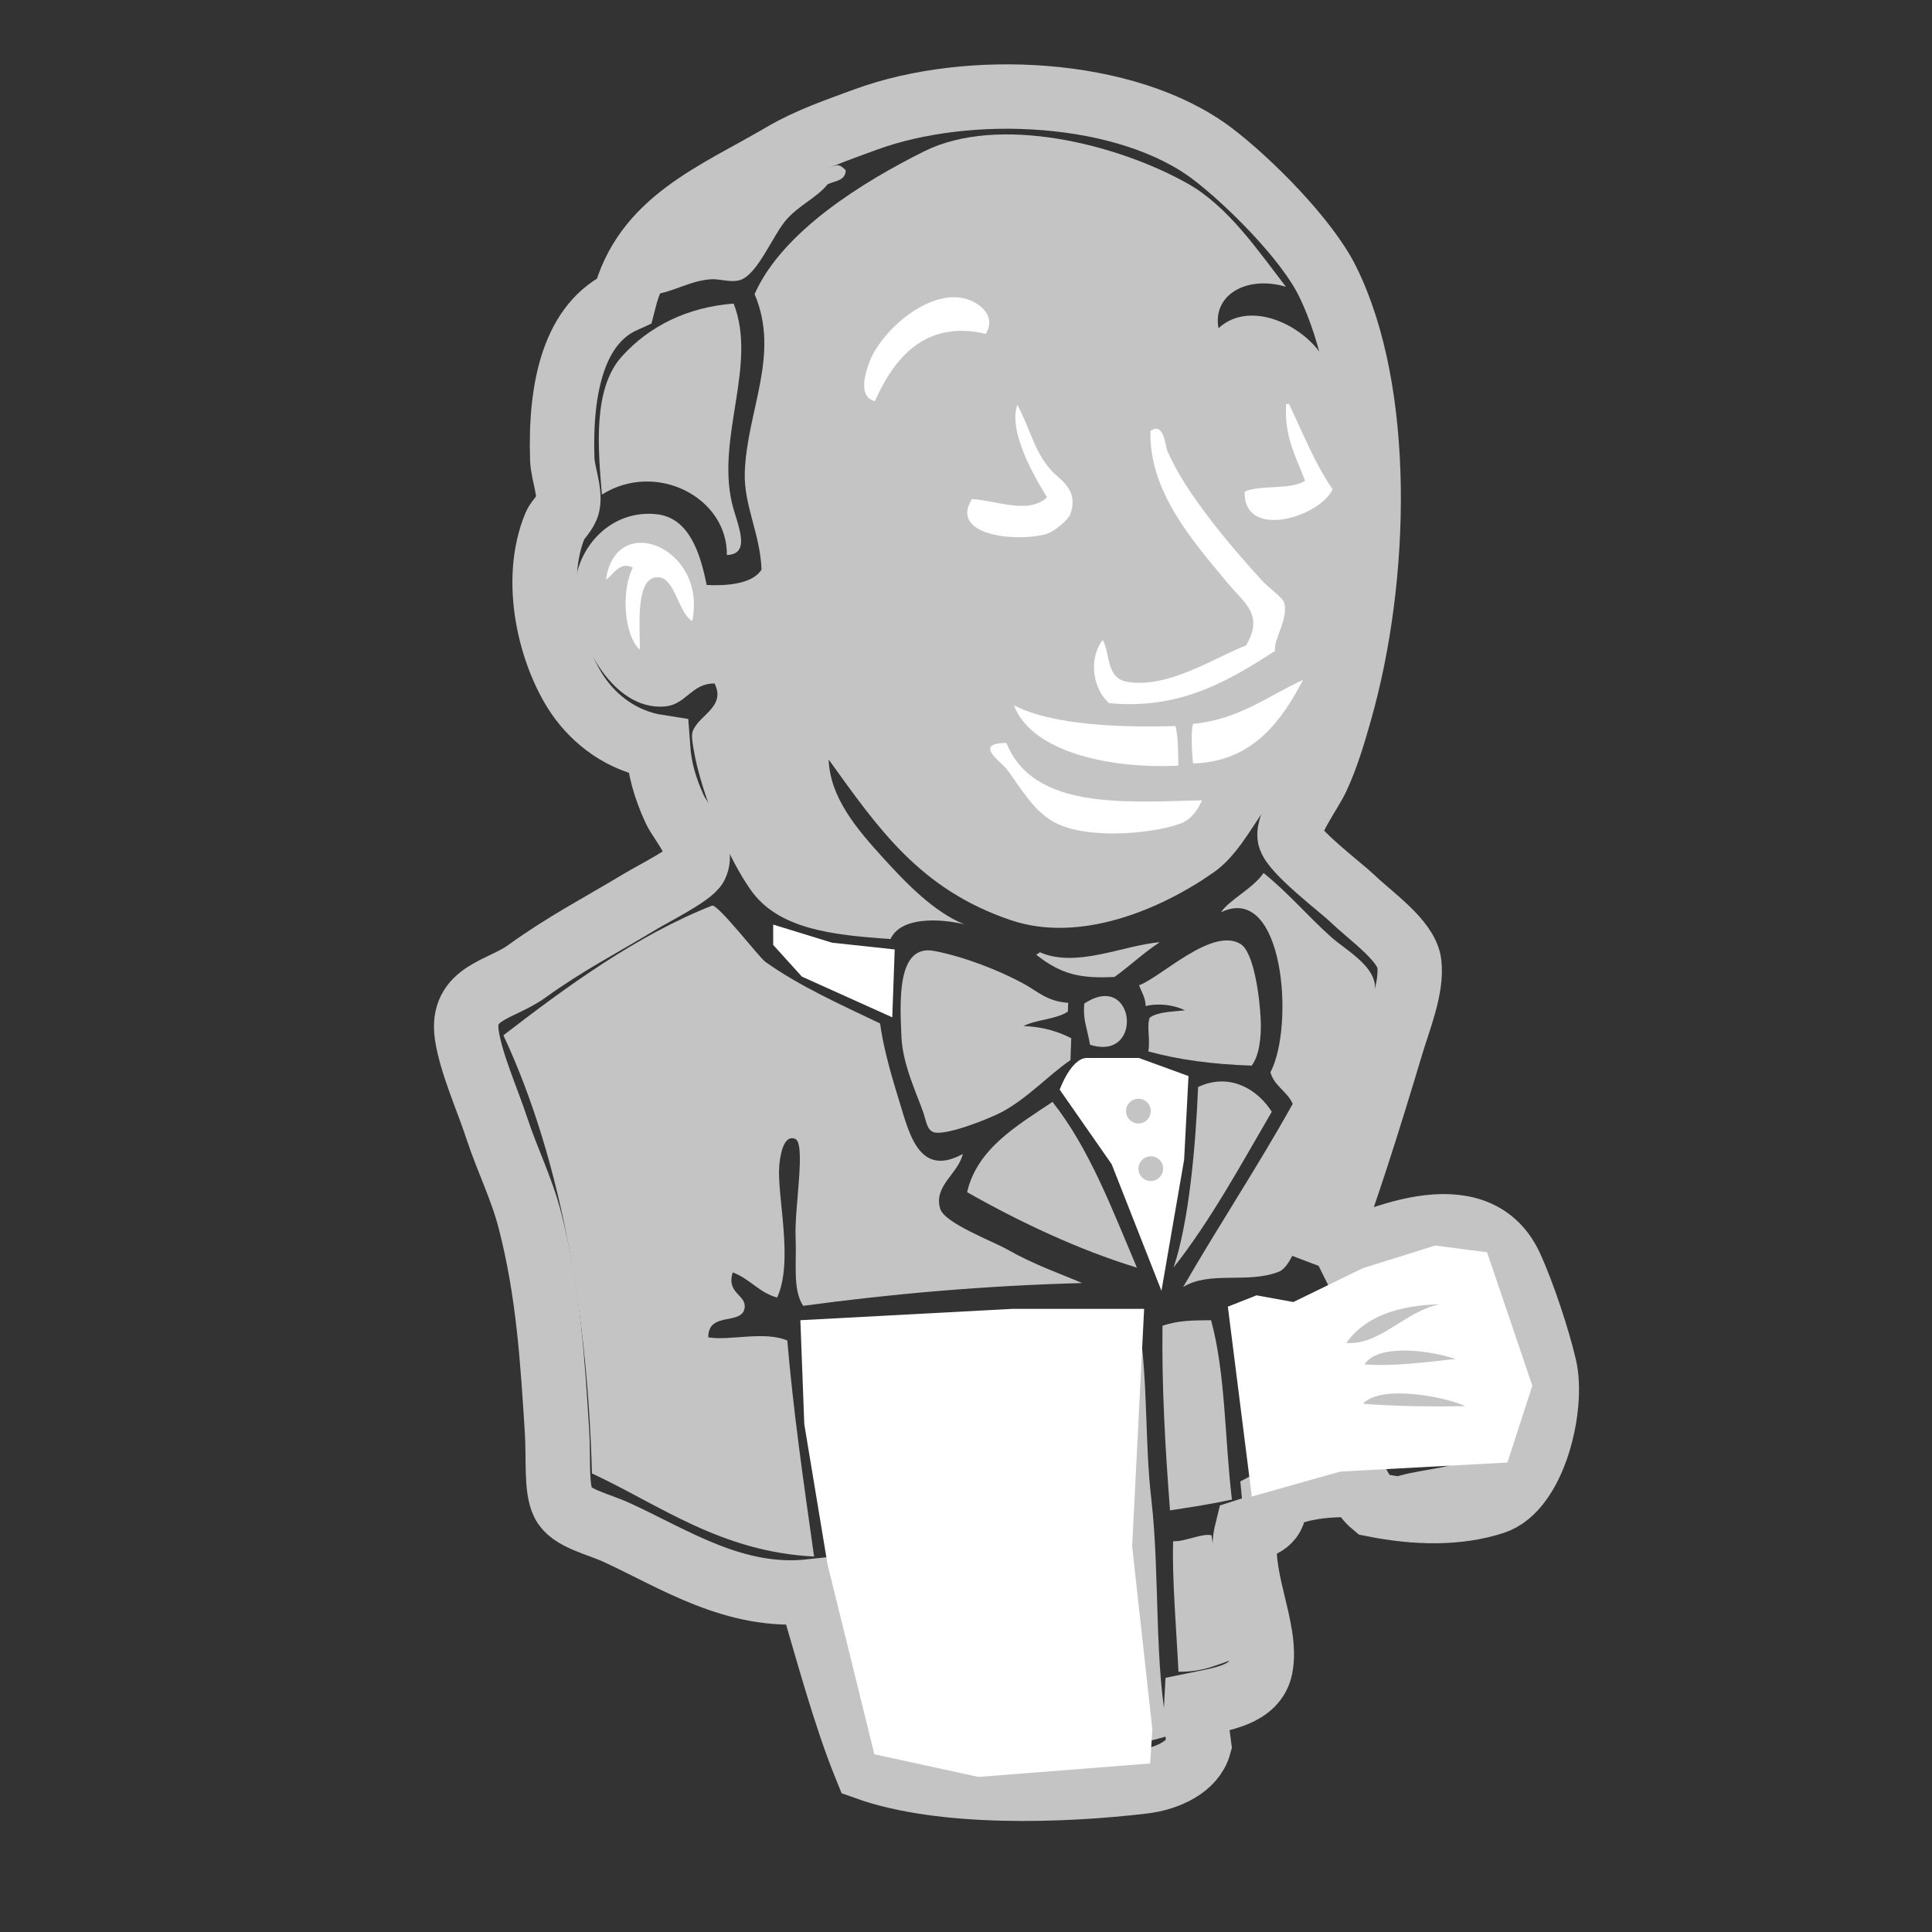
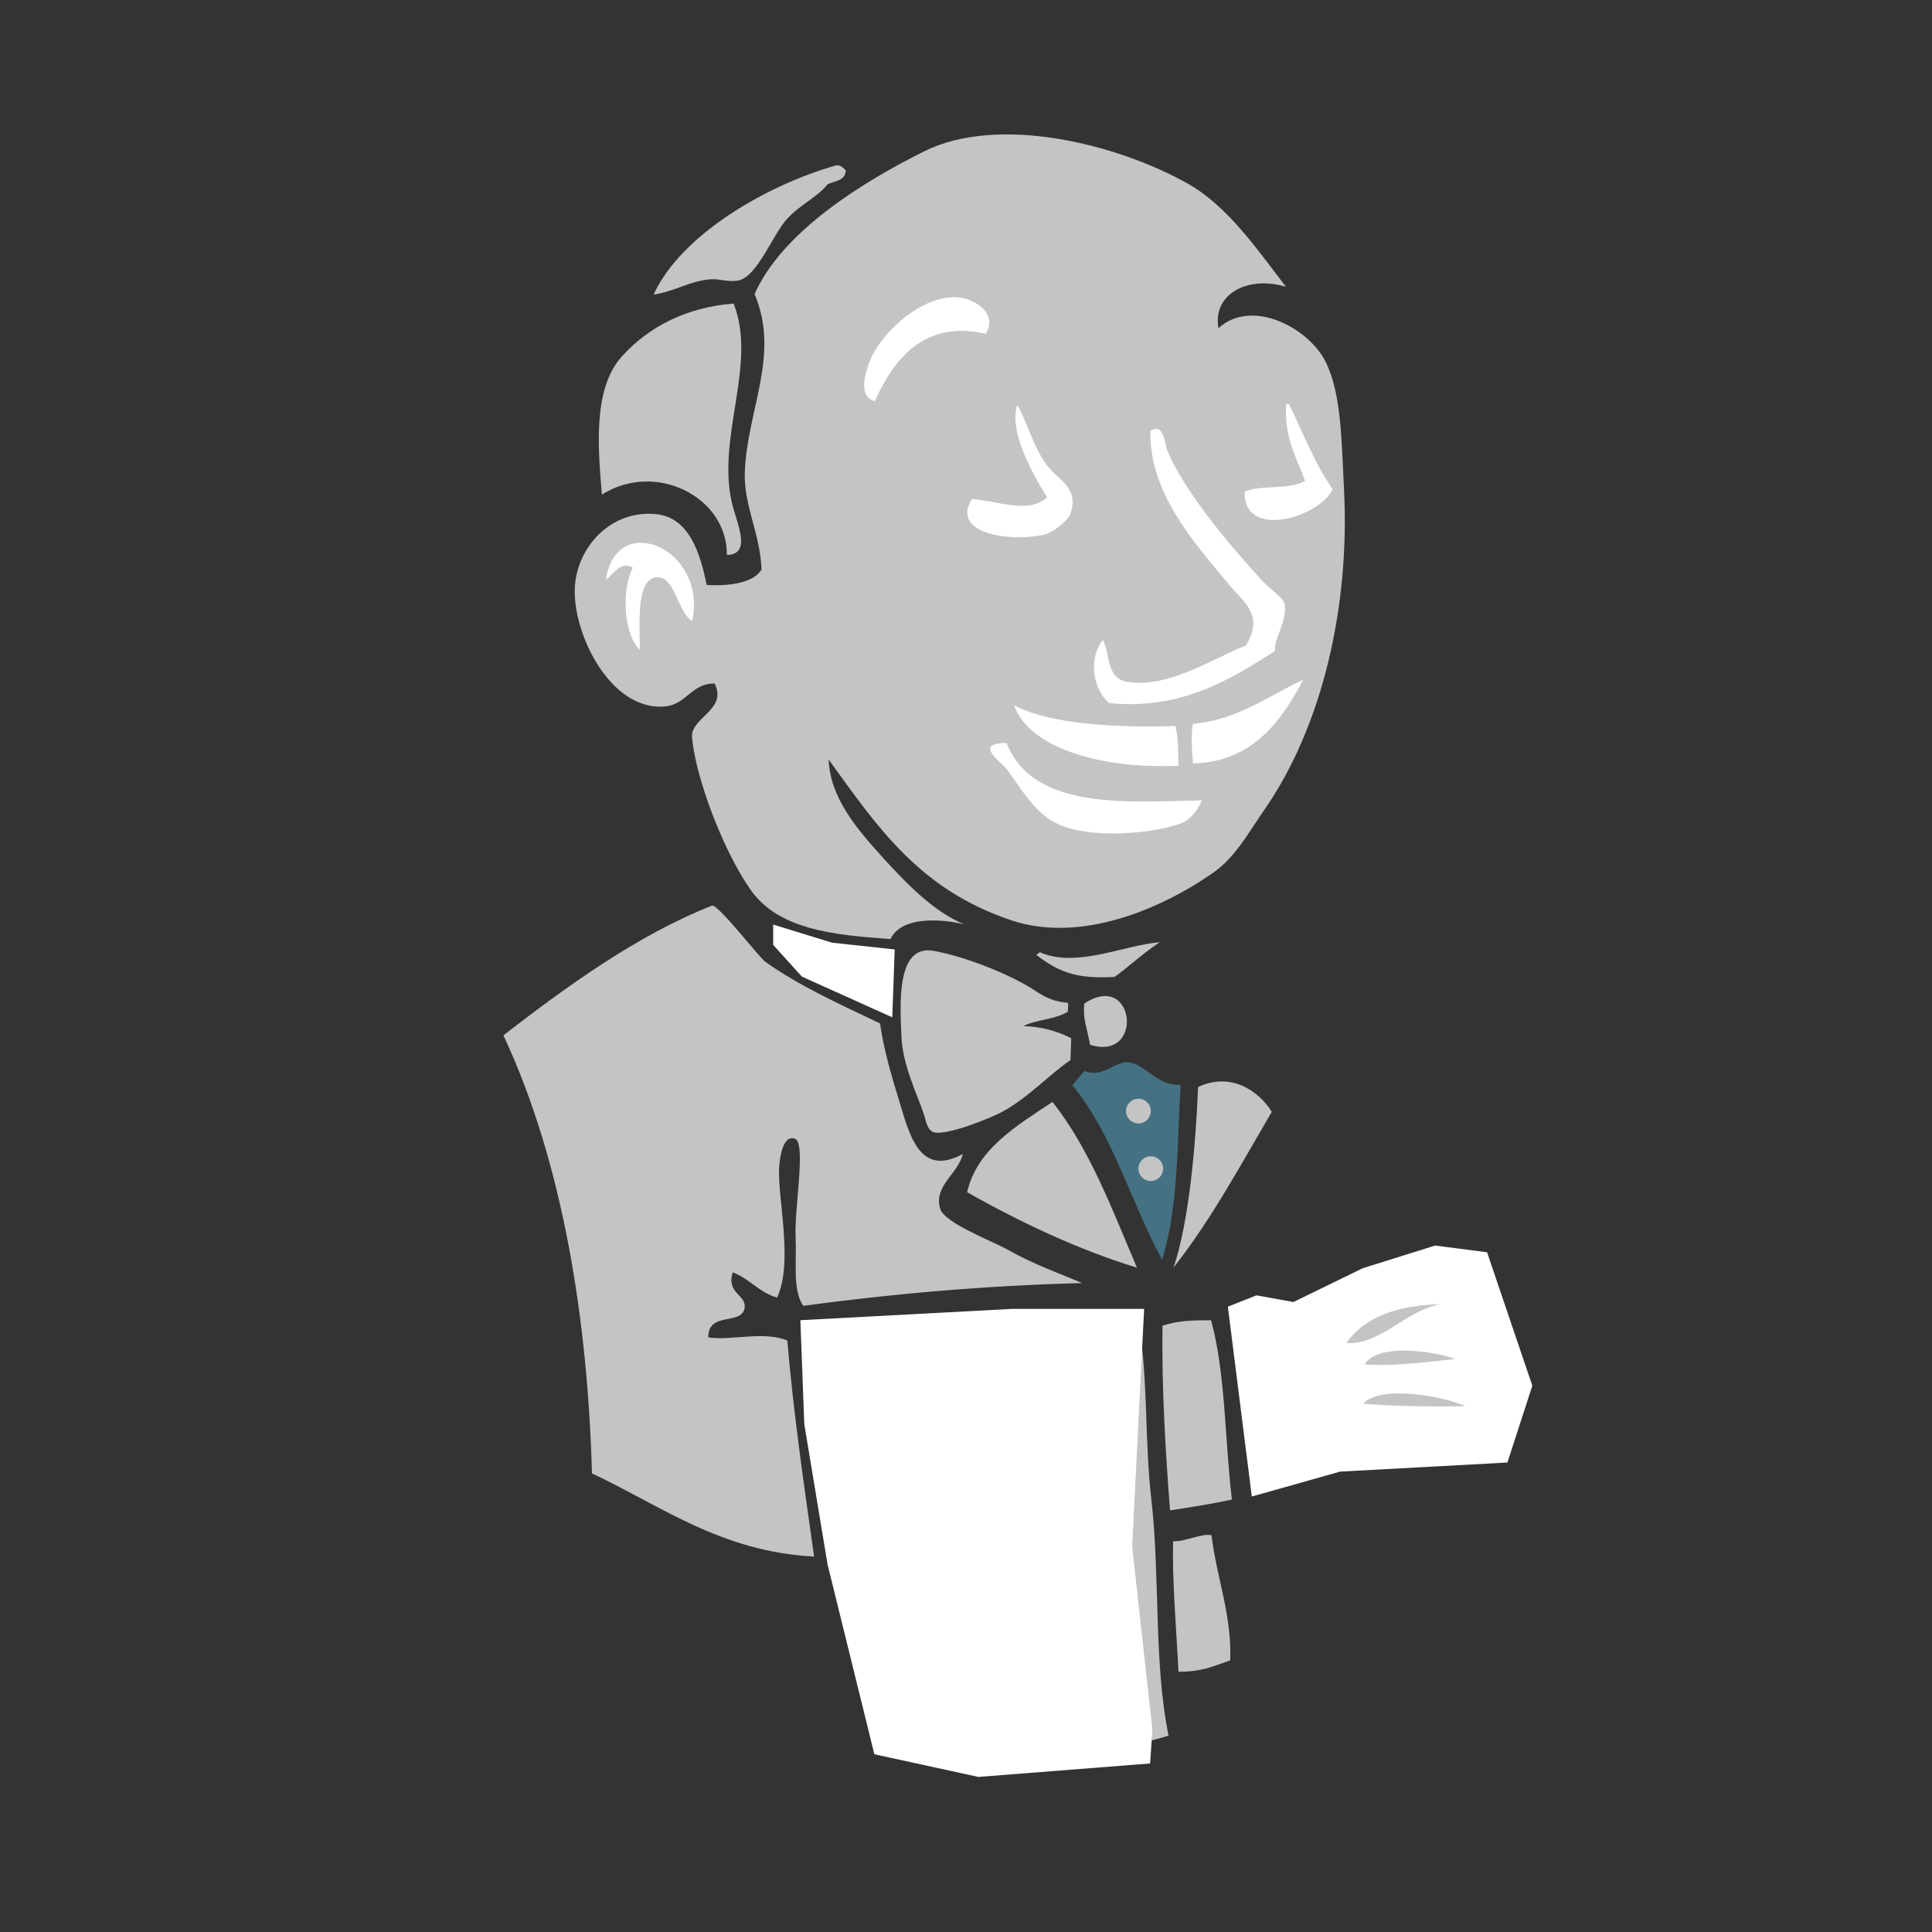
<svg xmlns="http://www.w3.org/2000/svg" version="1.1" id="Layer_1" x="0px" y="0px" width="30px" height="30px" viewBox="0 0 30 30" enable-background="new 0 0 30 30" xml:space="preserve">
  <rect x="0" y="0" width="30" height="30" fill="#333333" stroke="none" />
  <g>
    <path fill="#C4C4C4" d="M18.217,23.932c-0.021,0.555,0.055,1.445,0.082,2.027c0.367,0,0.527-0.082,0.803-0.176   c0.031-0.686-0.217-1.316-0.289-1.943C18.666,23.803,18.398,23.943,18.217,23.932z" />
    <path fill="#C4C4C4" d="M12.477,20.777c0.242,2.234,0.595,4.113,1.24,6.094c1.434,0.436,3.162,0.473,4.429,0.08   c-0.232-1.117-0.131-2.477-0.268-3.668c-0.104-0.896-0.049-1.799-0.189-2.713C16.152,20.25,13.983,20.496,12.477,20.777   L12.477,20.777z" />
    <path fill="#C4C4C4" d="M18.051,20.586c-0.012,0.959,0.043,1.904,0.117,2.867c0.369-0.057,0.619-0.094,0.961-0.168   c-0.111-0.926-0.098-1.967-0.324-2.785C18.543,20.504,18.313,20.498,18.051,20.586L18.051,20.586z" />
    <path fill="#447282" d="M19.922,20.43c-0.176-0.039-0.379-0.002-0.547,0.002c0.08,0.783,0.27,1.646,0.338,2.469   c0.262,0.008,0.402-0.115,0.619-0.156C20.344,22.02,20.268,21.027,19.922,20.43z" />
-     <path fill="#C4C4C4" d="M22.752,23.018c0.549-0.133,0.895-0.805,0.74-1.494c-0.104-0.465-0.287-1.336-0.482-1.633   c-0.145-0.219-0.537-0.506-0.852-0.305c-0.512,0.326-1.41,0.42-1.781,0.816c0.186,0.621,0.244,1.477,0.32,2.262   c0.639,0.039,1.424-0.176,1.953,0.053c-0.371,0.121-0.852,0.123-1.172,0.297C21.742,23.139,22.354,23.113,22.752,23.018   L22.752,23.018z" />
    <path fill="#C4C4C4" d="M17.654,19.684c-0.385-0.906-0.734-1.844-1.311-2.574c-0.557,0.373-1.169,0.727-1.326,1.402   C15.814,18.965,16.746,19.408,17.654,19.684L17.654,19.684z" />
    <path fill="#C4C4C4" d="M18.604,16.879c-0.037,0.906-0.141,2.094-0.381,2.803c0.576-0.73,1.039-1.586,1.525-2.418   C19.541,16.932,19.107,16.643,18.604,16.879L18.604,16.879z" />
    <path fill="#447282" d="M17.529,16.496c-0.221-0.023-0.404,0.252-0.688,0.133c-0.066,0.07-0.125,0.148-0.191,0.221   c0.627,0.754,0.912,1.824,1.396,2.713c0.258-0.854,0.229-1.787,0.287-2.717C17.977,16.869,17.777,16.521,17.529,16.496   L17.529,16.496z" />
    <path fill="#C4C4C4" d="M16.836,15.584c-0.021,0.258,0.037,0.342,0.09,0.639C17.773,16.49,17.627,15.057,16.836,15.584   L16.836,15.584z" />
    <path fill="#C4C4C4" d="M15.893,15.274c-0.365-0.2-0.916-0.418-1.388-0.508c-0.586-0.111-0.531,0.798-0.507,1.343   c0.021,0.432,0.244,0.887,0.341,1.172c0.045,0.135,0.057,0.275,0.17,0.303c0.202,0.047,0.868-0.219,1.058-0.322   c0.4-0.219,0.713-0.566,1.055-0.801c0.004-0.113,0.008-0.229,0.012-0.34c-0.205-0.104-0.443-0.178-0.742-0.189   c0.203-0.102,0.504-0.102,0.689-0.223c0.002-0.045,0.004-0.092,0.006-0.137C16.248,15.547,16.119,15.395,15.893,15.274   L15.893,15.274z" />
    <path fill="#447282" d="M12.395,14.639c-0.304,0.308,0.854,0.728,1.222,0.752c-0.002-0.197,0.11-0.381,0.088-0.521   C13.268,14.794,12.692,14.844,12.395,14.639L12.395,14.639z" />
    <path fill="#C4C4C4" d="M16.141,14.784c-0.002,0.029-0.041,0.02-0.047,0.044c0.391,0.306,0.682,0.368,1.213,0.342   c0.24-0.174,0.453-0.377,0.703-0.54C17.434,14.68,16.711,15.038,16.141,14.784L16.141,14.784z" />
-     <path fill="#C4C4C4" d="M19.576,15.826c-0.016-0.343-0.105-1.048-0.318-1.171c-0.443-0.26-1.234,0.523-1.57,0.644   c0.037,0.104,0.098,0.188,0.102,0.323c0.199-0.049,0.439-0.018,0.611,0.066c-0.197,0.023-0.42,0.021-0.549,0.115   c-0.049,0.141,0.012,0.328-0.021,0.523c0.471,0.131,1.01,0.201,1.605,0.221C19.551,16.396,19.59,16.109,19.576,15.826   L19.576,15.826z" />
    <path fill="#C4C4C4" d="M11.885,14.936c-0.096-0.067-0.742-0.908-0.83-0.873c-1.168,0.461-2.261,1.259-3.238,2.013   c0.932,1.996,1.309,4.441,1.375,6.803c1.065,0.498,2.003,1.217,3.449,1.291c-0.168-1.186-0.32-2.24-0.416-3.355   c-0.363-0.152-0.886,0.008-1.227-0.049c-0.002-0.408,0.52-0.18,0.564-0.455c0.033-0.207-0.289-0.225-0.184-0.553   c0.266,0.098,0.405,0.311,0.689,0.391c0.26-0.566-0.004-1.57,0.033-2.045c0.008-0.088,0.045-0.492,0.244-0.422   c0.176,0.064-0.01,1.076,0.01,1.525c0.018,0.412-0.049,0.813,0.117,1.07c1.398-0.189,2.819-0.313,4.332-0.354   c-0.332-0.143-0.729-0.277-1.162-0.521c-0.234-0.133-0.974-0.408-1.042-0.633c-0.107-0.354,0.283-0.545,0.351-0.85   c-0.706,0.385-0.843-0.369-1.011-0.902c-0.15-0.484-0.236-0.846-0.273-1.125C13.057,15.602,12.408,15.309,11.885,14.936   L11.885,14.936z" />
-     <path fill="#C4C4C4" d="M18.959,14.166c0.975-0.472,1.148,1.764,0.768,2.485c0.061,0.215,0.264,0.299,0.346,0.49   c-0.543,0.975-1.146,1.881-1.701,2.844c0.412-0.256,1.002-0.047,1.486-0.238c0.178-0.068,0.307-0.477,0.439-0.801   c0.371-0.895,0.758-2.021,0.93-2.871c0.039-0.195,0.146-0.619,0.121-0.792c-0.041-0.31-0.461-0.54-0.676-0.731   c-0.393-0.353-0.643-0.664-1.051-0.996C19.453,13.8,19.096,13.965,18.959,14.166L18.959,14.166z" />
    <path fill="#C4C4C4" d="M9.658,5.533C9.194,6.042,9.291,7,9.346,7.68c0.838-0.529,1.951,0.041,1.941,0.938   c0.4-0.011,0.148-0.5,0.077-0.815c-0.236-1.029,0.397-2.147,0.028-3.089C10.676,4.769,10.085,5.061,9.658,5.533L9.658,5.533z" />
    <path fill="#C4C4C4" d="M12.977,2.57c-1.049,0.297-2.396,1.061-2.828,2.004c0.334-0.048,0.566-0.217,0.896-0.238   c0.125-0.008,0.288,0.052,0.432,0.017c0.285-0.071,0.524-0.71,0.74-0.949c0.211-0.232,0.463-0.332,0.635-0.543   c0.11-0.054,0.275-0.05,0.281-0.216C13.084,2.593,13.035,2.554,12.977,2.57L12.977,2.57z" />
    <path fill="#C4C4C4" d="M18.443,2.851c-1.092-0.615-2.936-1.077-4.095-0.5c-0.936,0.467-2.199,1.238-2.631,2.216   c0.402,0.944-0.119,1.809-0.152,2.767c-0.018,0.51,0.24,0.955,0.26,1.51c-0.139,0.229-0.559,0.255-0.852,0.24   c-0.098-0.491-0.27-1.043-0.775-1.099C9.483,7.907,8.959,8.5,8.926,9.119c-0.037,0.728,0.561,1.933,1.405,1.85   c0.327-0.032,0.408-0.36,0.765-0.356c0.192,0.385-0.299,0.506-0.349,0.781c-0.013,0.071,0.041,0.35,0.072,0.479   c0.153,0.635,0.495,1.458,0.834,1.94c0.428,0.615,1.27,0.707,2.175,0.768c0.162-0.348,0.757-0.32,1.145-0.229   c-0.465-0.186-0.896-0.631-1.256-1.026c-0.412-0.454-0.828-0.938-0.85-1.533c0.777,1.079,1.421,2.021,2.835,2.497   c1.068,0.359,2.318-0.165,3.141-0.742c0.342-0.24,0.545-0.621,0.787-0.969c0.908-1.307,1.332-3.169,1.24-4.975   c-0.039-0.746-0.037-1.487-0.287-1.989c-0.262-0.524-1.146-0.992-1.662-0.519c-0.096-0.511,0.43-0.826,1.047-0.643   C19.531,3.887,19.07,3.204,18.443,2.851L18.443,2.851z" />
-     <path fill="none" stroke="#C4C4C4" stroke-miterlimit="10" d="M20.475,19.656c0.852-0.424,2.441-1.141,2.979,0.002   c0.195,0.42,0.428,1.131,0.529,1.564c0.145,0.613-0.156,1.9-0.787,2.105c-0.557,0.182-1.205,0.17-1.873,0.037   c-0.08-0.066-0.168-0.182-0.23-0.301c-0.477-0.02-0.926,0.025-1.303,0.225c0.035,0.354-0.205,0.408-0.43,0.48   c-0.166,0.66,0.334,1.521,0.215,2.123c-0.086,0.43-0.613,0.494-1,0.574c-0.014,0.238,0.018,0.438,0.045,0.639   c-0.09,0.326-0.486,0.514-0.863,0.559c-1.238,0.148-3.119,0.215-4.31-0.213c-0.332-0.816-0.594-1.809-0.871-2.738   c-1.162,0.123-2.102-0.502-2.987-0.91c-0.307-0.143-0.731-0.223-0.846-0.467C8.63,23.1,8.676,22.648,8.649,22.221   c-0.07-1.094-0.131-2.146-0.42-3.268c-0.129-0.502-0.354-0.945-0.513-1.43c-0.146-0.447-0.399-1.002-0.467-1.449   c-0.099-0.662,0.526-0.699,0.925-0.987c0.617-0.444,1.102-0.688,1.77-1.09c0.197-0.119,0.794-0.419,0.861-0.558   c0.135-0.274-0.23-0.662-0.33-0.877c-0.154-0.34-0.234-0.629-0.258-0.965C9.657,11.51,9.233,11.176,8.975,10.8   c-0.424-0.622-0.719-1.774-0.352-2.649c0.029-0.069,0.172-0.205,0.193-0.312C8.86,7.631,8.739,7.354,8.731,7.131   C8.692,5.993,8.923,5.012,9.69,4.668c0.312-1.24,1.426-1.651,2.475-2.268c0.393-0.23,0.825-0.378,1.271-0.542   c1.602-0.59,4.058-0.478,5.388,0.527c0.563,0.427,1.465,1.326,1.787,1.978c0.852,1.721,0.791,4.596,0.195,6.689   c-0.08,0.281-0.197,0.694-0.357,1.031c-0.113,0.236-0.465,0.708-0.422,0.916c0.045,0.215,0.803,0.79,0.965,0.945   c0.291,0.283,0.846,0.658,0.891,1.013c0.049,0.378-0.166,0.895-0.275,1.262C21.242,17.441,20.887,18.568,20.475,19.656" />
    <path fill="#FFFFFF" d="M13.577,27.24l-0.727-2.949l-0.361-2.176L12.428,20.5l3.291-0.176h2.047l-0.186,3.688l0.314,2.844   l-0.035,0.527l-2.667,0.209L13.577,27.24" />
    <path fill="#FFFFFF" d="M19.438,23.238l1.371-0.387l2.598-0.141l0.387-1.193l-0.703-2.072l-0.807-0.104l-1.123,0.352l-1.078,0.525   l-0.572-0.104l-0.445,0.176" />
-     <path fill="#FFFFFF" d="M18.035,20.043l-0.773-1.965l-0.807-1.158c0,0,0.176-0.492,0.422-0.492h0.807l0.771,0.281l-0.068,1.299   L18.035,20.043" />
    <path fill="#FFFFFF" d="M13.893,14.743l-0.974-0.105l-0.913-0.281v0.316l0.446,0.492l1.403,0.632" />
    <path fill="#FFFFFF" d="M15.307,5.184c-0.957-0.224-1.433,0.399-1.722,1.045c-0.259-0.063-0.155-0.414-0.09-0.594   c0.171-0.471,0.86-1.098,1.426-1.012C15.164,4.66,15.492,4.881,15.307,5.184 M19.971,6.274h0.045   c0.215,0.449,0.402,0.926,0.676,1.322c-0.184,0.426-1.385,0.803-1.365,0.038c0.26-0.112,0.709-0.022,0.938-0.168   C20.131,7.102,19.938,6.791,19.971,6.274 M15.797,6.286c0.205,0.376,0.273,0.771,0.564,1.056c0.131,0.128,0.387,0.284,0.26,0.64   c-0.029,0.084-0.244,0.271-0.371,0.309c-0.455,0.134-1.517,0.027-1.158-0.541c0.377,0.018,0.882,0.245,1.166-0.029   C16.041,7.373,15.656,6.688,15.797,6.286 M19.799,10.108c-0.688,0.44-1.453,0.92-2.578,0.81c-0.24-0.209-0.332-0.674-0.098-0.981   c0.121,0.209,0.045,0.594,0.383,0.651c0.639,0.108,1.381-0.392,1.842-0.565c0.283-0.479-0.025-0.656-0.281-0.965   c-0.525-0.633-1.229-1.416-1.203-2.365c0.211-0.153,0.23,0.236,0.262,0.306c0.273,0.642,0.963,1.462,1.467,2.012   c0.125,0.136,0.326,0.265,0.35,0.354C20.006,9.623,19.77,9.934,19.799,10.108 M10.749,9.643c-0.215-0.123-0.268-0.664-0.52-0.679   c-0.36-0.022-0.295,0.702-0.293,1.125C9.688,9.864,9.643,9.168,9.827,8.813C9.619,8.71,9.526,8.925,9.41,9.001   C9.559,7.922,10.985,8.5,10.749,9.643 M20.234,10.557c-0.318,0.607-0.77,1.277-1.709,1.297c-0.02-0.197-0.033-0.496,0-0.613   C19.244,11.17,19.686,10.807,20.234,10.557 M15.744,10.951c0.598,0.315,1.695,0.348,2.508,0.323   c0.045,0.179,0.043,0.398,0.045,0.615C17.254,11.942,16.018,11.684,15.744,10.951 M15.629,11.537   c0.414,1.039,1.836,0.919,3.035,0.89c-0.055,0.135-0.168,0.295-0.311,0.352c-0.385,0.156-1.443,0.275-1.977-0.008   c-0.34-0.181-0.557-0.586-0.742-0.826C15.547,11.832,15.102,11.538,15.629,11.537" />
    <path fill="#C4C4C4" d="M22.359,20.252c-0.543,0.107-0.924,0.637-1.453,0.602C21.195,20.443,21.707,20.27,22.359,20.252    M22.6,21.102c-0.441,0.047-0.963,0.119-1.412,0.084C21.398,20.857,22.219,20.971,22.6,21.102 M22.754,21.834   c-0.498,0.012-1.117,0.002-1.59-0.037C21.443,21.496,22.43,21.686,22.754,21.834" />
    <path fill="#C4C4C4" d="M17.869,17.252c0,0.107-0.086,0.193-0.191,0.193s-0.193-0.086-0.193-0.193c0-0.105,0.088-0.191,0.193-0.191   S17.869,17.145,17.869,17.252 M18.061,18.146c0,0.107-0.086,0.193-0.191,0.193c-0.107,0-0.193-0.086-0.193-0.193   c0-0.105,0.086-0.191,0.193-0.191S18.061,18.041,18.061,18.146" />
  </g>
</svg>